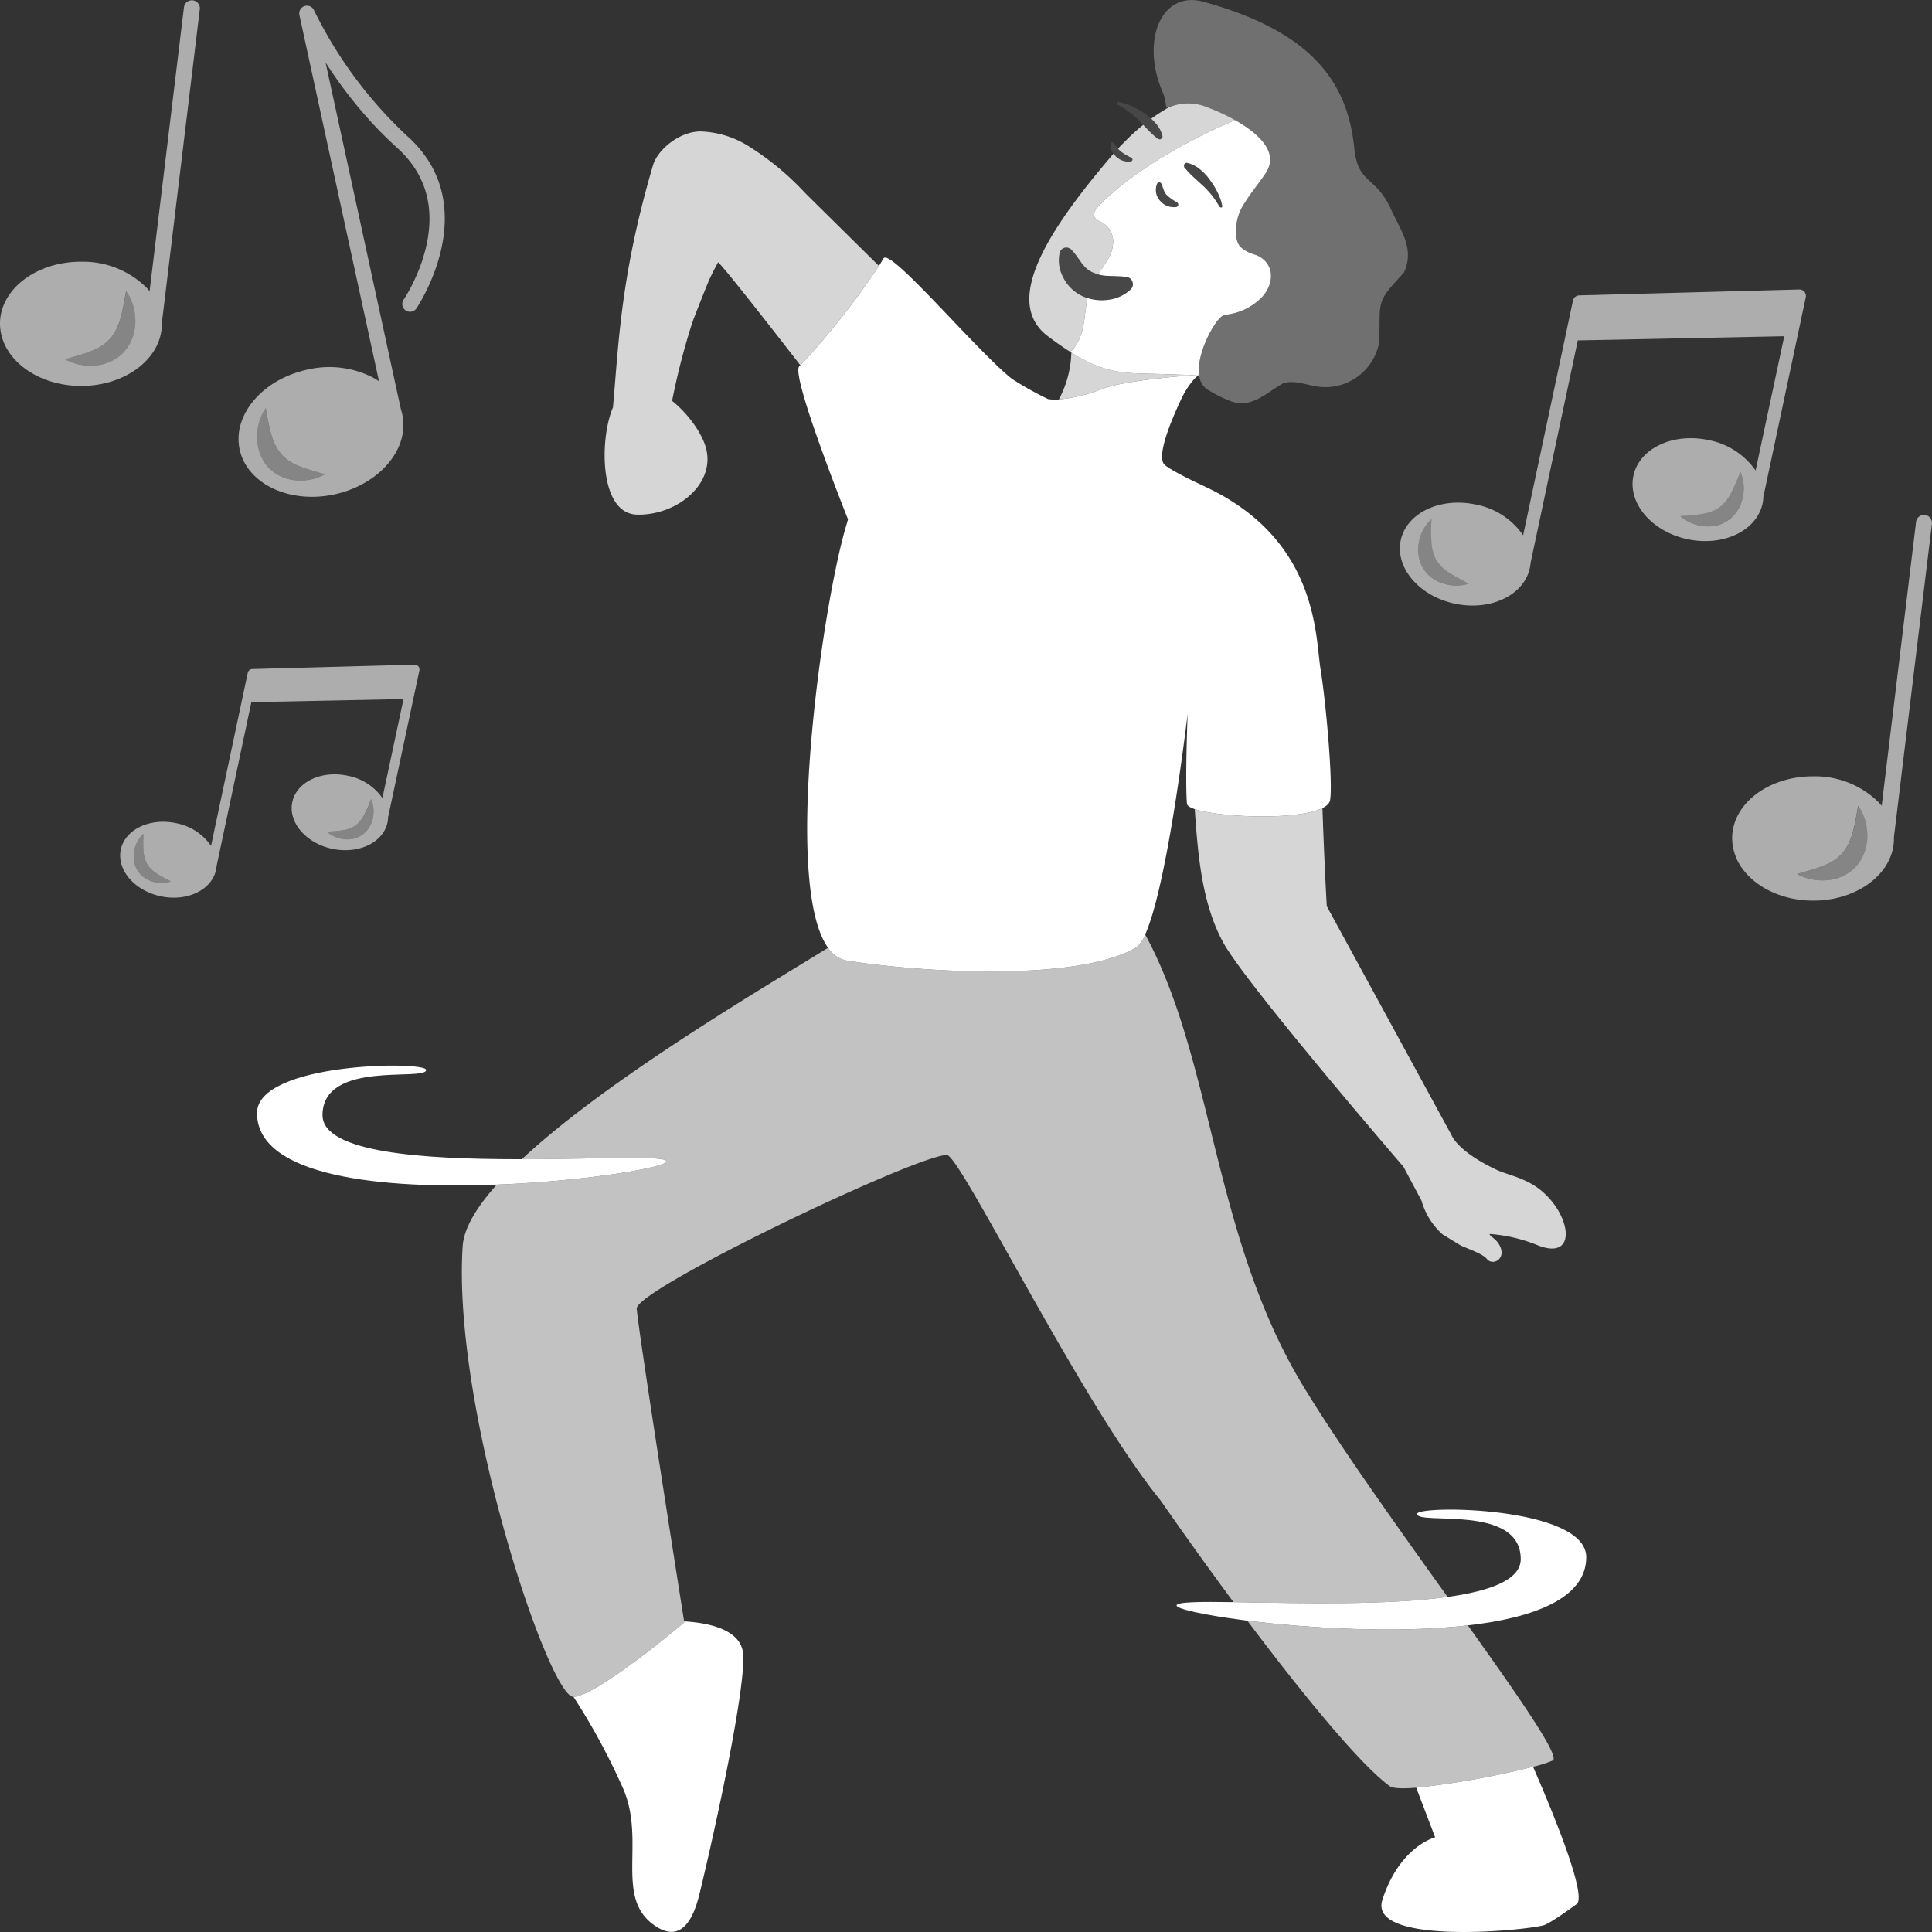
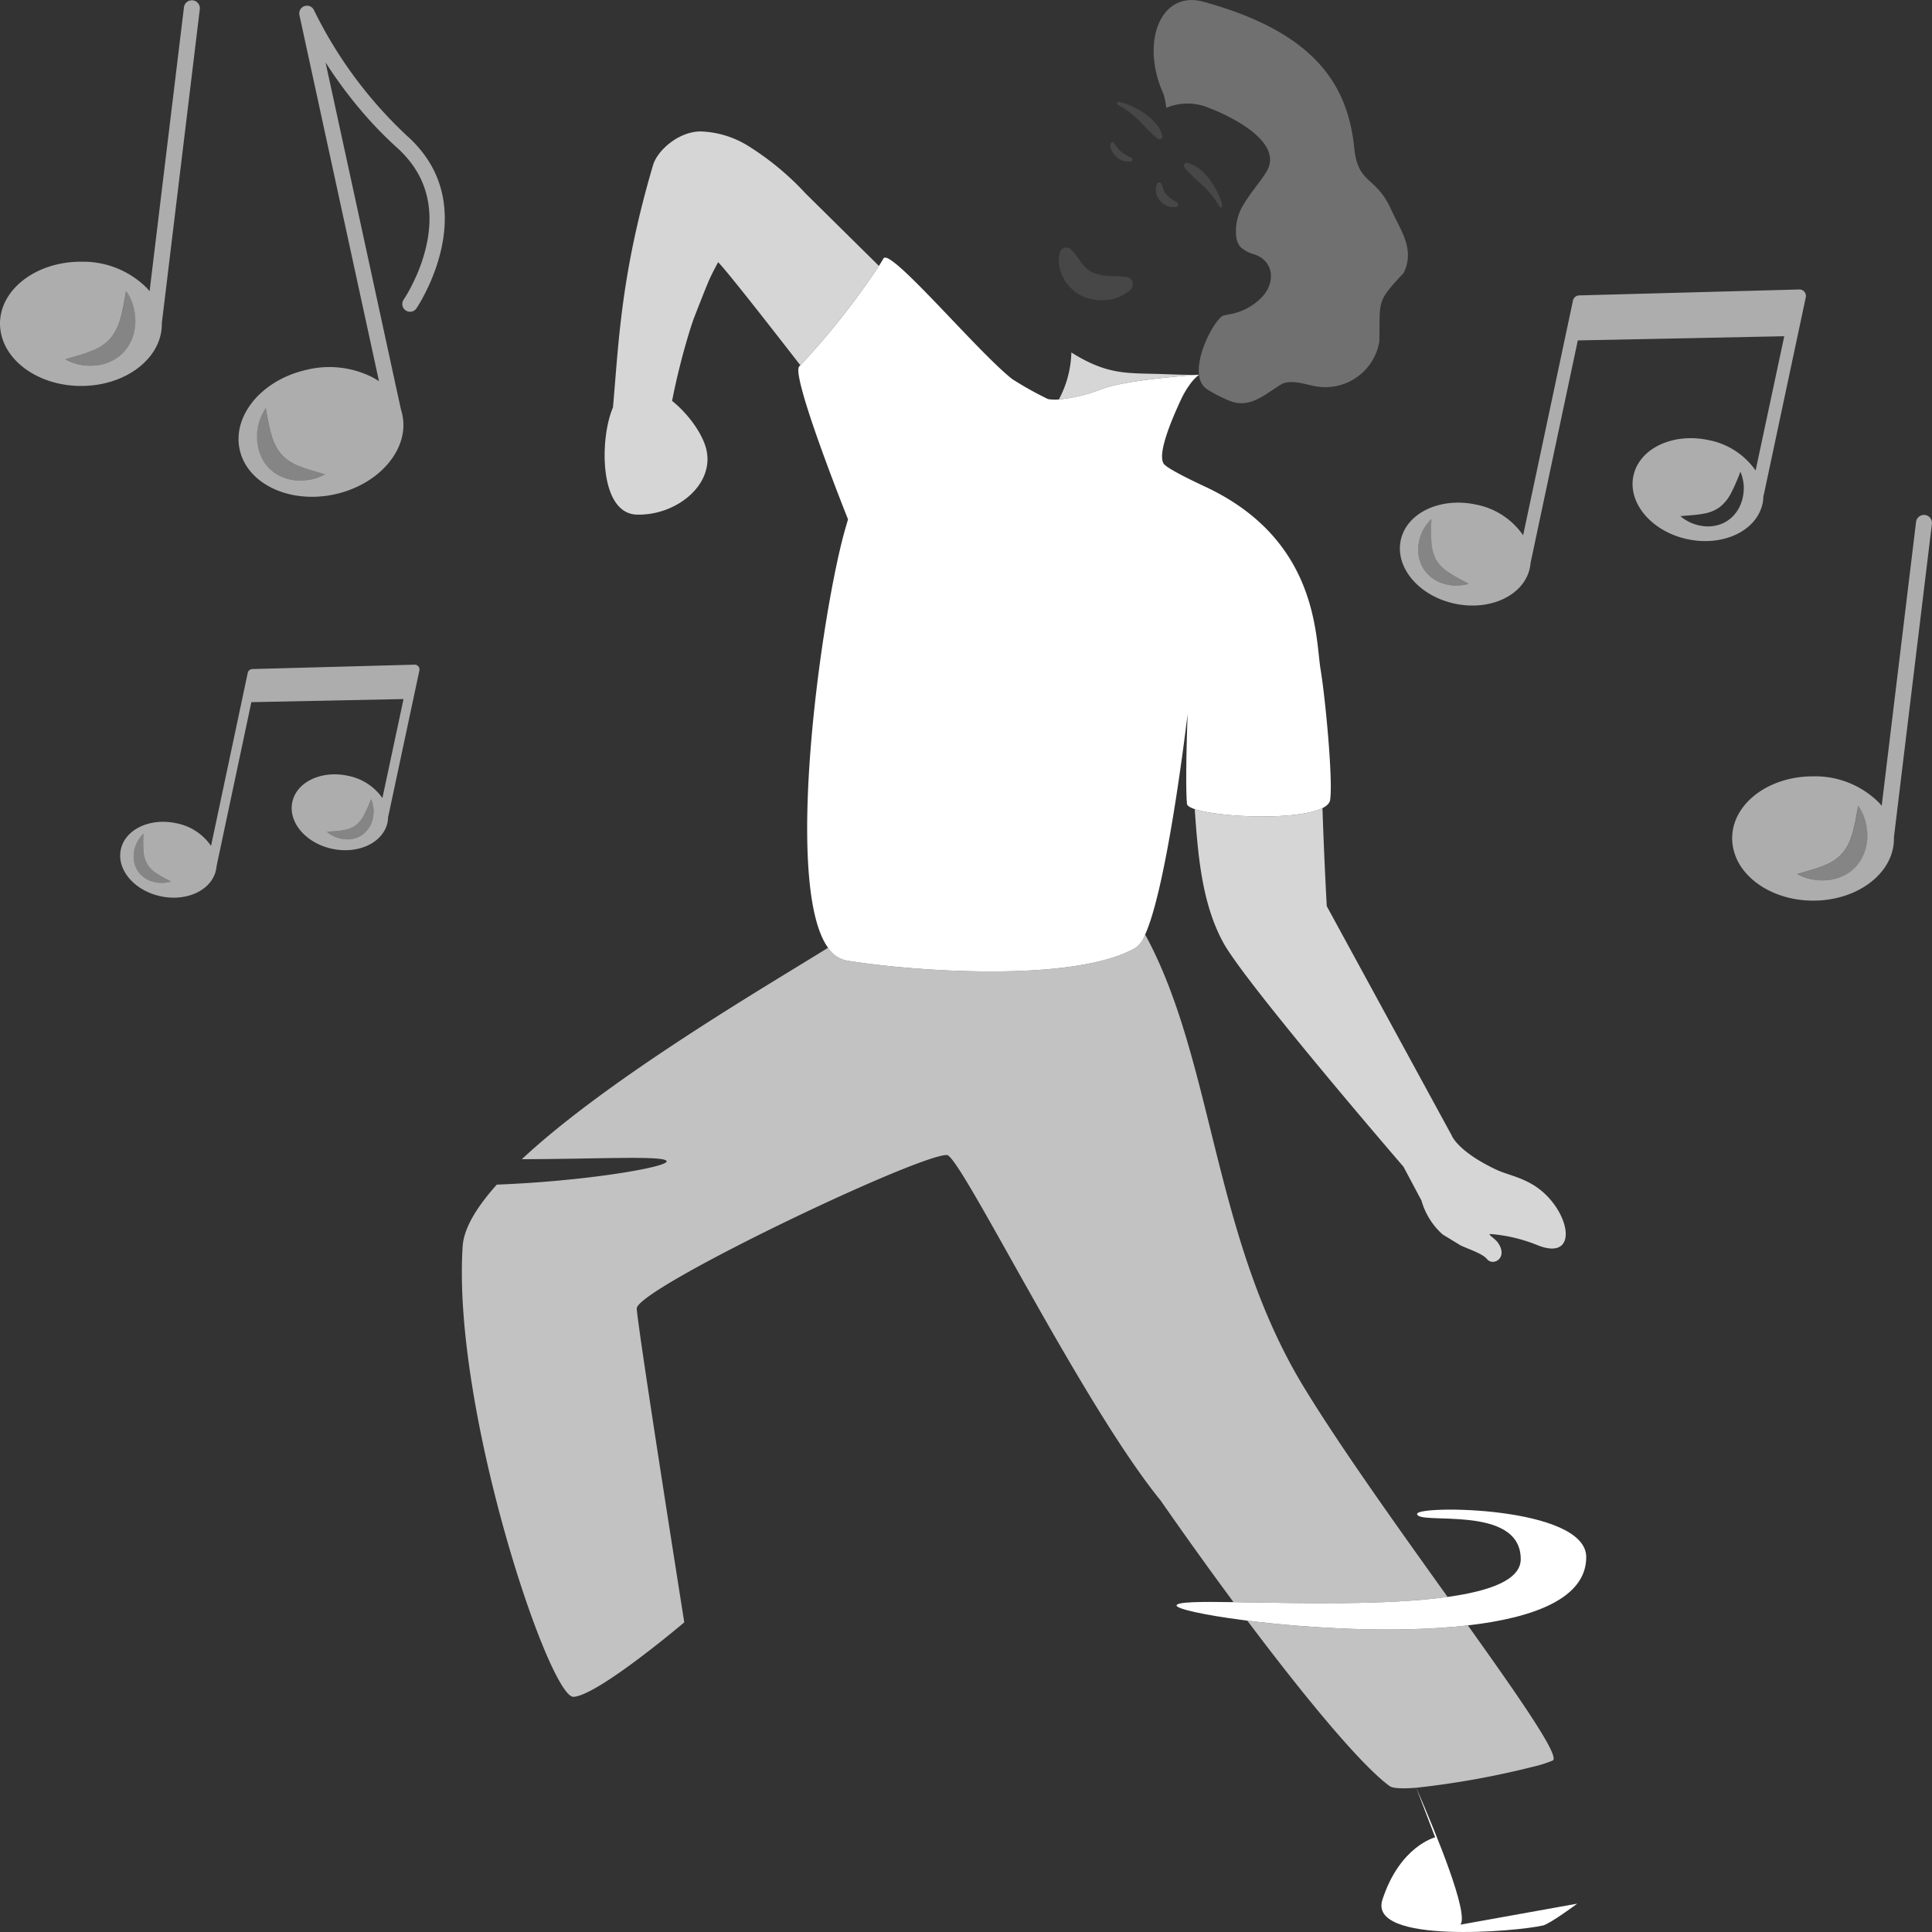
<svg xmlns="http://www.w3.org/2000/svg" viewBox="0 0 300 300">
  <rect x="0" y="0" width="300" height="300" fill="#333333" stroke="none" />
  <g fill="#fff">
    <path d="m 51.92 76.77 a 16.5 16.5 0 0 0 3.71 -1.27 15.3 15.3 0 0 0 1.68 -.94 c 3.82 -2.48 5.98 -6.38 5.16 -10.19 -.05 -.24 -.12 -.48 -.19 -.71 l -.13 -.58 -.73 -3.34 -4.87 -22.45 -.98 -4.52 -5.02 -23.08 a 68.86 68.86 0 0 0 7.23 9.41 c 1.2 1.3 2.49 2.59 3.87 3.83 a 17.04 17.04 0 0 1 1.78 1.86 c 3 3.64 3.94 8.11 2.78 13.35 a 25.68 25.68 0 0 1 -1.63 4.85 c -.3 .66 -.59 1.25 -.85 1.75 -.59 1.11 -1.04 1.77 -1.05 1.79 a 1.2 1.2 0 1 0 1.98 1.36 c .02 -.03 .44 -.65 1.01 -1.71 .26 -.48 .55 -1.06 .86 -1.71 1.77 -3.83 3.83 -10.3 1.48 -16.55 a 15.99 15.99 0 0 0 -1.72 -3.32 18.45 18.45 0 0 0 -3.04 -3.46 66.82 66.82 0 0 1 -14.48 -19.53 1.2 1.2 0 0 0 -2.27 .75 l .13 .61 5.3 24.38 1.12 5.16 5.09 23.42 .71 3.27 a 11.2 11.2 0 0 0 -.99 -.6 14.84 14.84 0 0 0 -10.1 -1.21 16.94 16.94 0 0 0 -1.64 .44 16.05 16.05 0 0 0 -1.83 .71 c -4.99 2.3 -8.02 6.84 -7.08 11.24 1.15 5.36 7.74 8.48 14.71 6.99 z m -10.65 -13.41 a 37.26 37.26 0 0 0 .85 4.09 7.93 7.93 0 0 0 1.54 3.06 7.03 7.03 0 0 0 2.81 1.87 c 1.17 .49 2.52 .82 3.99 1.28 a 8 8 0 0 1 -4.47 .93 6.85 6.85 0 0 1 -2.4 -.62 7.35 7.35 0 0 1 -1.13 -.66 c -.17 -.14 -.34 -.29 -.51 -.43 s -.31 -.32 -.46 -.48 a 6.54 6.54 0 0 1 -1.26 -2.27 7.47 7.47 0 0 1 -.34 -2.42 7.72 7.72 0 0 1 1.38 -4.35 z" opacity=".6" />
    <path d="m 41.48 72.4 c .15 .16 .3 .33 .46 .48 s .33 .29 .51 .43 a 7.35 7.35 0 0 0 1.13 .66 6.85 6.85 0 0 0 2.4 .62 8 8 0 0 0 4.47 -.93 c -1.46 -.47 -2.82 -.79 -3.99 -1.28 a 7.03 7.03 0 0 1 -2.81 -1.87 7.93 7.93 0 0 1 -1.54 -3.06 37.26 37.26 0 0 1 -.85 -4.09 7.72 7.72 0 0 0 -1.4 4.35 7.47 7.47 0 0 0 .34 2.42 6.55 6.55 0 0 0 1.28 2.27 z" opacity=".4" />
    <path d="m .66 53.34 c 1.67 3.81 6.34 6.56 11.85 6.59 6.94 .04 12.59 -4.24 12.62 -9.57 v -.21 l .67 -5.51 .39 -3.24 4.84 -40.01 a 1.24 1.24 0 0 0 -2.46 -.3 l -5.23 43.2 -.11 .93 c -.13 -.16 -.26 -.31 -.4 -.47 a 14 14 0 0 0 -10.2 -4.11 c -6.95 -.04 -12.6 4.25 -12.63 9.57 a 7.39 7.39 0 0 0 .07 1.03 7.73 7.73 0 0 0 .59 2.1 z m 13.58 1.14 a 7.23 7.23 0 0 0 2.89 -1.92 7.35 7.35 0 0 0 1.3 -2.3 c .1 -.27 .2 -.56 .28 -.86 .17 -.59 .31 -1.21 .44 -1.86 .15 -.75 .28 -1.53 .43 -2.36 a 7.23 7.23 0 0 1 .83 1.5 8.17 8.17 0 0 1 .53 2.02 9.26 9.26 0 0 1 .08 .97 7.68 7.68 0 0 1 -.35 2.5 6.78 6.78 0 0 1 -1.3 2.34 c -.16 .17 -.31 .34 -.48 .49 s -.34 .3 -.52 .44 a 7.46 7.46 0 0 1 -1.16 .68 7.07 7.07 0 0 1 -2.47 .64 8.26 8.26 0 0 1 -4.61 -.96 c 1.51 -.48 2.91 -.81 4.11 -1.32 z" opacity=".6" />
    <path d="m 14.75 56.76 a 7.07 7.07 0 0 0 2.47 -.64 7.46 7.46 0 0 0 1.16 -.68 c .18 -.14 .35 -.29 .52 -.44 s .32 -.33 .48 -.49 a 6.78 6.78 0 0 0 1.3 -2.34 7.68 7.68 0 0 0 .35 -2.5 9.26 9.26 0 0 0 -.08 -.97 8.17 8.17 0 0 0 -.53 -2.02 7.23 7.23 0 0 0 -.83 -1.5 c -.14 .83 -.28 1.61 -.43 2.36 -.13 .65 -.27 1.27 -.44 1.86 -.09 .3 -.18 .58 -.28 .86 a 7.35 7.35 0 0 1 -1.3 2.3 7.23 7.23 0 0 1 -2.89 1.92 c -1.21 .51 -2.6 .84 -4.11 1.32 a 8.25 8.25 0 0 0 4.61 .96 z" opacity=".4" />
    <path d="m 280.19 45.31 a 1.01 1.01 0 0 0 -.8 -.36 l -34.18 .92 a 1.01 1.01 0 0 0 -.96 .8 l -7.74 36.45 a 11.5 11.5 0 0 0 -7.32 -4.77 c -5.54 -1.19 -10.77 1.28 -11.68 5.53 s 2.83 8.66 8.36 9.85 10.77 -1.28 11.68 -5.53 a 6.1 6.1 0 0 0 .12 -.81 l 7.33 -34.53 32.06 -.65 -4.45 20.85 a 11.53 11.53 0 0 0 -7.29 -4.72 c -5.54 -1.19 -10.77 1.28 -11.68 5.53 s 2.83 8.66 8.37 9.85 10.77 -1.28 11.68 -5.53 a 6.1 6.1 0 0 0 .13 -1.21 .98 .98 0 0 0 .06 -.14 l 6.52 -30.67 a 1.01 1.01 0 0 0 -.21 -.86 z m -55.97 45.34 a 5.75 5.75 0 0 1 -1.87 -.92 6.11 6.11 0 0 1 -.81 -.74 c -.12 -.14 -.23 -.29 -.34 -.44 s -.2 -.31 -.3 -.47 a 5.5 5.5 0 0 1 -.65 -2.08 6.26 6.26 0 0 1 .13 -2.06 6.49 6.49 0 0 1 1.9 -3.34 31.43 31.43 0 0 0 -.01 3.51 6.69 6.69 0 0 0 .74 2.79 5.9 5.9 0 0 0 1.99 2.01 c .88 .61 1.94 1.11 3.06 1.74 a 6.73 6.73 0 0 1 -3.84 0 z m 46.43 -13.58 a 6.25 6.25 0 0 1 -.7 1.94 5.51 5.51 0 0 1 -1.43 1.65 c -.15 .11 -.3 .22 -.46 .31 s -.33 .18 -.49 .27 a 6.16 6.16 0 0 1 -1.04 .35 5.82 5.82 0 0 1 -2.08 .1 6.73 6.73 0 0 1 -3.52 -1.54 c 1.29 -.13 2.45 -.17 3.5 -.37 a 5.91 5.91 0 0 0 2.63 -1.05 6.7 6.7 0 0 0 1.79 -2.26 31.7 31.7 0 0 0 1.4 -3.22 6.49 6.49 0 0 1 .4 3.81 z" opacity=".6" />
    <path d="m 222.29 80.59 a 31.43 31.43 0 0 0 -.01 3.51 6.69 6.69 0 0 0 .74 2.79 5.91 5.91 0 0 0 1.98 2.02 c .88 .61 1.94 1.11 3.06 1.74 a 6.74 6.74 0 0 1 -3.84 0 5.76 5.76 0 0 1 -1.87 -.92 6.11 6.11 0 0 1 -.81 -.74 c -.12 -.14 -.23 -.29 -.34 -.44 s -.2 -.31 -.3 -.47 a 5.5 5.5 0 0 1 -.65 -2.08 6.26 6.26 0 0 1 .13 -2.06 6.49 6.49 0 0 1 1.91 -3.35 z" opacity=".4" />
-     <path d="m 270.25 73.24 a 6.49 6.49 0 0 1 .4 3.82 6.25 6.25 0 0 1 -.7 1.94 5.52 5.52 0 0 1 -1.43 1.65 c -.15 .11 -.3 .22 -.46 .31 s -.33 .18 -.49 .27 a 6.16 6.16 0 0 1 -1.04 .35 5.82 5.82 0 0 1 -2.08 .1 6.73 6.73 0 0 1 -3.52 -1.54 c 1.29 -.13 2.45 -.17 3.5 -.37 a 5.91 5.91 0 0 0 2.63 -1.05 6.7 6.7 0 0 0 1.79 -2.26 31.97 31.97 0 0 0 1.4 -3.22 z" opacity=".4" />
    <path d="m 64.97 103.48 a .75 .75 0 0 0 -.59 -.27 l -25.2 .68 a .75 .75 0 0 0 -.71 .59 l -5.7 26.87 a 8.48 8.48 0 0 0 -5.4 -3.52 c -4.08 -.88 -7.94 .95 -8.61 4.08 s 2.09 6.38 6.17 7.26 7.94 -.95 8.61 -4.08 a 4.59 4.59 0 0 0 .09 -.6 l 5.4 -25.46 23.63 -.48 -3.28 15.37 a 8.5 8.5 0 0 0 -5.38 -3.46 c -4.08 -.88 -7.94 .95 -8.61 4.08 s 2.09 6.38 6.17 7.26 7.94 -.95 8.61 -4.08 a 4.4 4.4 0 0 0 .09 -.89 .74 .74 0 0 0 .04 -.1 l 4.82 -22.61 a .74 .74 0 0 0 -.15 -.64 z m -41.26 33.42 a 4.25 4.25 0 0 1 -1.38 -.68 4.55 4.55 0 0 1 -.6 -.54 c -.09 -.11 -.17 -.22 -.25 -.33 s -.15 -.23 -.22 -.35 a 4.06 4.06 0 0 1 -.48 -1.54 4.6 4.6 0 0 1 .1 -1.52 4.79 4.79 0 0 1 1.4 -2.46 23.07 23.07 0 0 0 -.01 2.59 4.92 4.92 0 0 0 .55 2.05 4.35 4.35 0 0 0 1.46 1.49 c .65 .45 1.43 .82 2.26 1.28 a 4.97 4.97 0 0 1 -2.83 .01 z m 34.23 -10.01 a 4.61 4.61 0 0 1 -.52 1.43 4.07 4.07 0 0 1 -1.05 1.22 c -.11 .08 -.22 .16 -.34 .23 s -.24 .13 -.36 .2 a 4.5 4.5 0 0 1 -.77 .26 4.27 4.27 0 0 1 -1.53 .07 4.96 4.96 0 0 1 -2.6 -1.13 c .95 -.1 1.81 -.12 2.58 -.27 a 4.33 4.33 0 0 0 1.94 -.78 4.93 4.93 0 0 0 1.31 -1.67 23.34 23.34 0 0 0 1.03 -2.38 4.78 4.78 0 0 1 .3 2.81 z" opacity=".6" />
    <path d="m 22.28 129.49 a 23.07 23.07 0 0 0 -.01 2.59 4.92 4.92 0 0 0 .55 2.05 4.35 4.35 0 0 0 1.46 1.49 c .65 .45 1.43 .82 2.26 1.28 a 4.97 4.97 0 0 1 -2.83 0 4.25 4.25 0 0 1 -1.38 -.68 4.55 4.55 0 0 1 -.6 -.54 c -.09 -.11 -.17 -.22 -.25 -.33 s -.15 -.23 -.22 -.35 a 4.08 4.08 0 0 1 -.48 -1.54 4.6 4.6 0 0 1 .1 -1.52 4.79 4.79 0 0 1 1.4 -2.45 z" opacity=".4" />
    <path d="m 57.64 124.07 a 4.78 4.78 0 0 1 .3 2.82 4.61 4.61 0 0 1 -.52 1.43 4.07 4.07 0 0 1 -1.05 1.22 c -.11 .08 -.22 .16 -.34 .23 s -.24 .13 -.36 .2 a 4.5 4.5 0 0 1 -.77 .26 4.27 4.27 0 0 1 -1.53 .07 4.95 4.95 0 0 1 -2.6 -1.13 c .95 -.1 1.81 -.12 2.58 -.27 a 4.33 4.33 0 0 0 1.94 -.78 4.93 4.93 0 0 0 1.32 -1.66 23.39 23.39 0 0 0 1.03 -2.39 z" opacity=".4" />
-     <path d="m 108.67 293.87 c -.54 2.25 -2.08 8.09 -6.54 5.43 -7.01 -4.2 -1.75 -13.13 -5.34 -21.5 a 102.12 102.12 0 0 0 -7.74 -14.32 h .01 c 3.81 -.21 17.19 -11.56 17.19 -11.56 s -.01 -.05 -.02 -.16 c 3.93 .24 8.88 1.3 9.17 5.1 .38 5.18 -4.03 25.86 -6.73 37.01 z" />
-     <path d="m 244.91 295.6 s -4.2 3.12 -5.29 3.38 c -3.88 .94 -27.23 2.98 -24.96 -3.99 2.71 -8.34 8.19 -9.69 8.19 -9.69 l -2.94 -7.7 a 133.29 133.29 0 0 0 18.14 -3.26 c 3.25 7.47 8.2 19.59 6.86 21.26 z" />
+     <path d="m 244.91 295.6 s -4.2 3.12 -5.29 3.38 c -3.88 .94 -27.23 2.98 -24.96 -3.99 2.71 -8.34 8.19 -9.69 8.19 -9.69 l -2.94 -7.7 c 3.25 7.47 8.2 19.59 6.86 21.26 z" />
    <path d="m 224.78 247.97 c -9.47 1.32 -22.86 .97 -31.97 .83 -.43 -.01 -.85 -.01 -1.27 -.02 -3.75 -5.06 -7.59 -10.42 -11.31 -15.77 -12.36 -15.17 -31.1 -53.64 -33.2 -53.66 -4.67 -.03 -48.42 20.88 -48.16 23.87 .4 4.57 6.9 45.65 7.36 48.54 .01 .11 .02 .16 .02 .16 s -13.38 11.35 -17.19 11.56 h -.01 c -3.78 .14 -18.85 -44.67 -17.21 -69.95 .18 -2.8 2.16 -6.07 5.3 -9.58 1.78 -.07 3.53 -.17 5.24 -.28 11.7 -.8 21.21 -2.55 21.14 -3.34 -.09 -.95 -10.72 -.35 -22.49 -.33 13.54 -12.65 38.23 -27.02 47.55 -32.83 a 4.46 4.46 0 0 0 2.9 1.99 c 10.42 1.69 35.46 3.48 44.92 -2.02 a 4.54 4.54 0 0 0 1.42 -2.03 c 10.67 19.63 10.45 46.91 24.59 70.2 5.62 9.25 14.51 21.67 22.37 32.66 z" opacity=".7" />
    <path d="m 241.11 273.37 a 18.86 18.86 0 0 1 -3.06 .97 133.29 133.29 0 0 1 -18.14 3.26 c -2.08 .16 -3.62 .12 -4.12 -.25 -4.33 -3.16 -12.81 -13.32 -22.11 -25.7 9.41 1.17 23.17 2.02 34.25 .74 8.12 11.39 14.34 20.34 13.18 20.98 z" opacity=".7" />
    <path d="m 238.91 193.42 a 24.44 24.44 0 0 0 -7.58 -1.81 c -.15 .25 .85 .68 1.38 1.52 1.42 2.26 -.87 3.53 -1.82 2.37 -.65 -.78 -2.32 -1.34 -4.03 -2.08 l -2.84 -1.73 a 11.02 11.02 0 0 1 -3.29 -5.26 l -2.8 -5.26 s -24.49 -28.4 -27.99 -34.82 c -3.32 -6.08 -3.93 -13.6 -4.42 -20.71 3.87 1.3 15.96 1.78 19.83 -.16 .28 8.4 .67 15.23 .67 15.23 l 19.39 35.58 s .87 2.47 6.92 5.33 c 1.42 .68 3.31 1.02 5.33 2.13 5.94 3.24 8.01 12.23 1.25 9.67 z" opacity=".8" />
    <path d="m 204.59 60.03 c -1.8 -.27 -3.68 -1.07 -5.35 -.5 -2.45 1.33 -4.76 3.88 -7.98 2.83 a 20.85 20.85 0 0 1 -3.89 -1.96 c -3.4 -2.43 1.19 -11.07 2.67 -11.42 .25 -.06 .51 -.11 .76 -.16 a 9.12 9.12 0 0 0 5.17 -2.7 c 2.03 -2.18 1.95 -5.44 -1.09 -6.59 a 5.24 5.24 0 0 1 -2.3 -1.22 2.98 2.98 0 0 1 -.59 -1.33 7.86 7.86 0 0 1 1.3 -5.52 c 1 -1.66 2.31 -3.11 3.34 -4.75 2.91 -4.68 -5.82 -8.8 -8.95 -9.97 a 8.47 8.47 0 0 0 -6.58 .01 10.77 10.77 0 0 0 -.44 -2.17 c -3.59 -7.88 -.55 -16.18 6.25 -14.3 16.54 4.57 22.32 12.24 23.38 22.7 .58 5.75 3.36 4.24 5.76 9.63 1.5 3.27 3.67 6.07 1.93 9.75 -4.38 4.7 -3.64 4.22 -3.8 10.7 a 8.5 8.5 0 0 1 -9.59 6.97 z" opacity=".3" />
-     <path d="m 194.89 39.54 a 5.37 5.37 0 0 1 -2.31 -1.23 2.83 2.83 0 0 1 -.58 -1.34 7.75 7.75 0 0 1 1.3 -5.51 c 1.01 -1.66 2.31 -3.12 3.34 -4.75 1.98 -3.21 -1.46 -6.14 -4.84 -8.05 -7.15 2.96 -15.99 7.95 -21.01 13.13 -.38 .39 -1.09 1.12 -.9 1.73 .24 .79 1.25 .88 1.83 1.44 a 3.61 3.61 0 0 1 1.13 2.35 5.48 5.48 0 0 1 -.99 3.24 l -1.35 2.05 a 5.72 5.72 0 0 0 1.38 .23 c .82 .05 1.79 .03 2.75 .14 l .25 .02 a 1.16 1.16 0 0 1 1.02 1.27 1.17 1.17 0 0 1 -.37 .72 6.17 6.17 0 0 1 -3.41 1.57 7.44 7.44 0 0 1 -3.28 -.27 c -.05 .26 -.1 .53 -.14 .8 -.34 2.23 -.37 4.57 -1.58 6.43 a 4.85 4.85 0 0 1 -.95 1.12 c 5.74 3.63 8.68 3.29 14.1 3.45 1.98 .06 3.91 .17 5.91 .12 -.45 -3.47 2.68 -8.95 3.84 -9.23 .26 -.06 .51 -.11 .77 -.16 a 9.14 9.14 0 0 0 5.17 -2.69 c 2.03 -2.19 1.96 -5.45 -1.08 -6.58 z m -12 -7.56 a .39 .39 0 0 1 -.25 .17 2.82 2.82 0 0 1 -2.51 -.98 2.5 2.5 0 0 1 -.45 -2.66 .37 .37 0 0 1 .5 -.15 .44 .44 0 0 1 .16 .17 l .02 .04 c .17 .37 .22 .69 .36 .97 a 1.73 1.73 0 0 0 .45 .73 6.76 6.76 0 0 0 1.55 1.12 l .07 .05 a .38 .38 0 0 1 .11 .52 z m 6.87 .15 a .2 .2 0 0 1 -.15 .1 c -.05 .01 -.09 -.04 -.14 -.07 -.03 -.02 -.08 -.01 -.1 -.05 h -.01 a 12.78 12.78 0 0 0 -1.14 -1.72 14.19 14.19 0 0 0 -1.38 -1.51 l -1.5 -1.37 c -.16 -.15 -.32 -.31 -.48 -.46 -.23 -.23 -.46 -.48 -.68 -.74 a 3.56 3.56 0 0 1 -.26 -.29 l -.01 -.01 c -.04 -.06 -.03 -.12 -.05 -.19 a .75 .75 0 0 1 -.04 -.14 c .01 -.05 .05 -.08 .07 -.12 .03 -.06 .04 -.13 .11 -.18 a .43 .43 0 0 1 .36 -.08 4.63 4.63 0 0 1 2.01 1.02 7.89 7.89 0 0 1 1.52 1.64 11.91 11.91 0 0 1 1.61 2.92 7.93 7.93 0 0 1 .29 1.08 .2 .2 0 0 1 -.03 .17 z" />
-     <path d="m 171.72 34.96 a 3.62 3.62 0 0 1 1.13 2.34 5.55 5.55 0 0 1 -.99 3.25 l -1.34 2.05 h -.01 c -.16 -.05 -.31 -.1 -.46 -.16 -.09 -.04 -.2 -.06 -.28 -.1 a 3.8 3.8 0 0 1 -1.6 -1.25 c -.28 -.25 -.44 -.67 -.76 -1 a 8.23 8.23 0 0 0 -.93 -1.19 l -.12 -.13 a 1.1 1.1 0 0 0 -.56 -.31 1.06 1.06 0 0 0 -1.26 .82 v .01 a 5.46 5.46 0 0 0 .52 3.71 6 6 0 0 0 1.22 1.72 6.17 6.17 0 0 0 2.57 1.56 h .01 c -.06 .26 -.11 .53 -.15 .8 -.34 2.23 -.37 4.56 -1.58 6.44 a 5.6 5.6 0 0 1 -.95 1.11 c -1.06 -.67 -2.19 -1.46 -3.47 -2.42 -6.99 -5.29 -.3 -16.08 10.04 -28.17 .05 -.06 .1 -.12 .16 -.18 v .01 a 3.26 3.26 0 0 0 .5 .55 2.79 2.79 0 0 0 2.19 .65 .35 .35 0 0 0 .21 -.15 .31 .31 0 0 0 -.12 -.42 l -.05 -.03 a 9.05 9.05 0 0 1 -1.54 -.9 1.86 1.86 0 0 1 -.45 -.44 c -.01 -.02 -.03 -.03 -.04 -.05 .12 -.14 .24 -.27 .36 -.4 l 1.52 -1.52 c .68 -.64 1.35 -1.23 2.03 -1.77 l .74 .78 c .16 .16 .32 .32 .48 .47 a 9.91 9.91 0 0 0 .75 .67 c .1 .08 .19 .17 .3 .25 l .01 .01 a .4 .4 0 0 0 .19 .04 .75 .75 0 0 0 .14 .04 c .05 -.01 .07 -.05 .11 -.07 a .37 .37 0 0 0 .18 -.11 .45 .45 0 0 0 .08 -.37 4.55 4.55 0 0 0 -1.07 -1.98 8.56 8.56 0 0 0 -.67 -.69 27.17 27.17 0 0 1 2.88 -1.84 7.96 7.96 0 0 1 6.04 .15 28.93 28.93 0 0 1 4.12 1.92 c -7.14 2.96 -15.99 7.96 -21.02 13.13 -.37 .39 -1.08 1.12 -.89 1.73 .24 .79 1.25 .88 1.83 1.44 z" opacity=".8" />
    <path d="m 186.18 58.19 s -11.14 .71 -15.06 2.21 a 24.46 24.46 0 0 1 -6.7 1.63 16.37 16.37 0 0 0 1.94 -7.3 c 5.62 3.52 8.55 3.18 13.92 3.35 1.97 .06 3.91 .16 5.9 .11 z" opacity=".8" />
    <path d="m 136.48 41.29 a 118.3 118.3 0 0 1 -12.2 15.43 c -4.98 -6.42 -11.77 -15.1 -12.77 -16 q -.66 1.2 -1.26 2.46 c -.54 1.16 -2.59 6.46 -2.59 6.46 l -.38 1.14 a 108.06 108.06 0 0 0 -2.92 11.47 1.4 1.4 0 0 0 .13 .1 c 2.56 2.1 4.72 5.22 5.22 7.57 1.17 5.49 -4.82 10.15 -10.8 9.99 -5.93 -.15 -5.8 -11.88 -3.73 -16.64 .9 -9.99 1.18 -20.49 6.22 -37.62 .69 -2.34 4.02 -5.24 7.4 -5.24 a 14.86 14.86 0 0 1 7.46 2.3 43.33 43.33 0 0 1 8.69 7.18 l .3 .31 z" opacity=".8" />
    <path d="m 206.54 124.22 c -.08 .5 -.5 .92 -1.19 1.26 -3.87 1.94 -15.96 1.46 -19.83 .16 -.74 -.25 -1.18 -.53 -1.21 -.83 -.27 -3.15 .03 -12.22 .11 -13.99 -.31 2.55 -3.25 26.86 -6.6 34.29 a 4.54 4.54 0 0 1 -1.42 2.03 c -9.46 5.5 -34.5 3.71 -44.92 2.02 a 4.46 4.46 0 0 1 -2.9 -1.99 c -7 -9.77 -1.02 -51.88 2.59 -64.76 .17 -.6 .35 -1.2 .51 -1.77 0 0 -8.95 -22.38 -7.57 -23.75 l .17 -.17 a 118.3 118.3 0 0 0 12.2 -15.43 c .25 -.39 .48 -.78 .71 -1.16 1.03 -1.74 14.59 14.49 19.97 18.72 a 52.7 52.7 0 0 0 5.58 3.12 7.16 7.16 0 0 0 1.68 .06 24.72 24.72 0 0 0 6.7 -1.63 c 3.93 -1.5 15.06 -2.21 15.06 -2.21 a 7.36 7.36 0 0 0 -1.15 1.15 14.14 14.14 0 0 0 -1.69 2.8 c -1.67 3.59 -3.57 8.34 -2.66 9.84 .52 .86 6.11 3.42 6.13 3.44 18.04 8.24 17.41 23.57 18.26 28.6 .73 4.4 1.94 17.12 1.47 20.2 z" />
    <path d="m 269.62 133.26 c 1.67 3.8 6.33 6.56 11.85 6.59 6.94 .04 12.59 -4.24 12.62 -9.57 0 -.07 0 -.14 -.01 -.21 l .67 -5.51 .39 -3.24 4.85 -40.02 a 1.24 1.24 0 0 0 -2.46 -.3 l -5.23 43.2 -.11 .93 c -.13 -.16 -.26 -.31 -.4 -.47 a 14 14 0 0 0 -10.2 -4.11 c -6.94 -.04 -12.59 4.24 -12.62 9.57 a 7.68 7.68 0 0 0 .66 3.13 z m 13.58 1.14 a 7.24 7.24 0 0 0 2.89 -1.92 7.35 7.35 0 0 0 1.3 -2.3 c .1 -.28 .2 -.56 .28 -.86 .17 -.59 .31 -1.21 .44 -1.86 .15 -.75 .28 -1.53 .43 -2.36 a 7.13 7.13 0 0 1 .83 1.5 8.17 8.17 0 0 1 .53 2.02 9.26 9.26 0 0 1 .08 .97 7.7 7.7 0 0 1 -.36 2.5 6.75 6.75 0 0 1 -1.3 2.34 c -.16 .17 -.31 .34 -.48 .49 s -.34 .3 -.52 .44 a 7.45 7.45 0 0 1 -1.16 .68 7.09 7.09 0 0 1 -2.47 .64 8.25 8.25 0 0 1 -4.61 -.96 c 1.52 -.48 2.92 -.81 4.12 -1.32 z" opacity=".6" />
    <path d="m 283.71 136.68 a 7.09 7.09 0 0 0 2.47 -.64 7.45 7.45 0 0 0 1.16 -.68 c .18 -.14 .35 -.29 .52 -.44 s .32 -.33 .48 -.49 a 6.75 6.75 0 0 0 1.3 -2.34 7.7 7.7 0 0 0 .36 -2.5 9.26 9.26 0 0 0 -.08 -.97 8.17 8.17 0 0 0 -.53 -2.02 7.18 7.18 0 0 0 -.83 -1.5 c -.14 .83 -.28 1.61 -.43 2.36 -.13 .65 -.27 1.27 -.44 1.86 -.09 .3 -.18 .58 -.28 .86 a 7.37 7.37 0 0 1 -1.3 2.3 7.24 7.24 0 0 1 -2.89 1.92 c -1.21 .51 -2.6 .84 -4.11 1.32 a 8.25 8.25 0 0 0 4.6 .96 z" opacity=".4" />
    <path d="m 246.31 241.79 c 0 6.36 -8.03 9.41 -18.38 10.6 -11.08 1.28 -24.84 .43 -34.25 -.74 -.18 -.02 -.36 -.05 -.54 -.07 -6.28 -.81 -10.5 -1.77 -10.44 -2.29 .05 -.56 3.6 -.59 8.84 -.51 .42 .01 .84 .01 1.27 .02 9.11 .14 22.5 .49 31.97 -.83 6.64 -.92 11.36 -2.66 11.36 -5.87 -.01 -8.64 -16.09 -5.2 -16.09 -7.02 0 -1.4 26.26 -1.21 26.26 6.71 z" />
-     <path d="m 103.52 180.33 c .07 .79 -9.44 2.54 -21.14 3.34 -1.71 .11 -3.46 .21 -5.24 .28 -17.49 .69 -37.23 -1.13 -37.23 -11.11 0 -7.91 26.26 -8.11 26.26 -6.7 0 1.82 -16.08 -1.62 -16.09 7.02 0 5.86 15.79 6.83 30.2 6.84 h .75 c 11.77 -.02 22.4 -.62 22.49 .33 z" />
    <path d="m 175.91 44.26 a 1.17 1.17 0 0 1 -.37 .72 6.17 6.17 0 0 1 -3.41 1.57 7.39 7.39 0 0 1 -3.27 -.27 h -.01 a 6.17 6.17 0 0 1 -2.57 -1.56 6 6 0 0 1 -1.22 -1.72 5.46 5.46 0 0 1 -.52 -3.71 1.06 1.06 0 0 1 1.25 -.83 h .01 a 1.1 1.1 0 0 1 .56 .31 l .12 .13 a 8.23 8.23 0 0 1 .93 1.19 c .32 .33 .48 .75 .76 1 a 3.8 3.8 0 0 0 1.6 1.25 c .08 .04 .19 .06 .28 .1 .15 .06 .3 .11 .46 .16 h .01 a 5.64 5.64 0 0 0 1.37 .23 c .82 .05 1.79 .03 2.75 .14 l .25 .02 a 1.16 1.16 0 0 1 1.02 1.27 z" opacity=".1" />
    <path d="m 189.76 32.13 a .2 .2 0 0 1 -.15 .1 c -.05 .01 -.09 -.04 -.14 -.07 -.03 -.02 -.08 -.01 -.1 -.05 h -.01 a 12.78 12.78 0 0 0 -1.14 -1.72 14.19 14.19 0 0 0 -1.38 -1.51 l -1.5 -1.37 c -.16 -.15 -.32 -.31 -.48 -.46 -.23 -.23 -.46 -.48 -.68 -.74 a 3.56 3.56 0 0 1 -.26 -.29 l -.01 -.01 c -.04 -.06 -.03 -.12 -.05 -.19 a .75 .75 0 0 1 -.04 -.14 c .01 -.05 .05 -.08 .07 -.12 .03 -.06 .04 -.13 .11 -.18 a .43 .43 0 0 1 .36 -.08 4.63 4.63 0 0 1 2.01 1.02 7.89 7.89 0 0 1 1.52 1.64 11.91 11.91 0 0 1 1.61 2.92 7.93 7.93 0 0 1 .29 1.08 .2 .2 0 0 1 -.03 .17 z" opacity=".1" />
    <path d="m 182.89 31.98 a .39 .39 0 0 1 -.25 .17 2.82 2.82 0 0 1 -2.51 -.98 2.5 2.5 0 0 1 -.45 -2.66 .37 .37 0 0 1 .5 -.15 .44 .44 0 0 1 .16 .17 l .02 .04 c .17 .37 .22 .69 .36 .97 a 1.73 1.73 0 0 0 .45 .73 6.76 6.76 0 0 0 1.55 1.12 l .07 .05 a .38 .38 0 0 1 .11 .52 z" opacity=".1" />
    <path d="m 180.42 21.47 a .37 .37 0 0 1 -.18 .11 c -.04 .02 -.06 .06 -.11 .07 a .75 .75 0 0 1 -.14 -.04 .4 .4 0 0 1 -.19 -.04 l -.01 -.01 c -.11 -.08 -.2 -.17 -.3 -.25 a 9.72 9.72 0 0 1 -.75 -.67 c -.16 -.15 -.32 -.31 -.48 -.47 l -.74 -.78 -.66 -.68 a 14.12 14.12 0 0 0 -1.54 -1.34 12.54 12.54 0 0 0 -1.75 -1.1 h -.01 c -.04 -.02 -.03 -.08 -.05 -.11 -.03 -.05 -.08 -.08 -.07 -.14 a .25 .25 0 0 1 .1 -.15 .24 .24 0 0 1 .17 -.04 9.52 9.52 0 0 1 1.08 .27 12.41 12.41 0 0 1 2.96 1.53 7.87 7.87 0 0 1 1.01 .8 8.56 8.56 0 0 1 .67 .69 4.55 4.55 0 0 1 1.07 1.98 .45 .45 0 0 1 -.08 .37 z" opacity=".1" />
    <path d="m 175.81 24.92 a .35 .35 0 0 1 -.21 .15 2.79 2.79 0 0 1 -2.19 -.65 3.26 3.26 0 0 1 -.5 -.55 v -.01 a 2.08 2.08 0 0 1 -.46 -1.52 .27 .27 0 0 1 .29 -.24 h .03 a .32 .32 0 0 1 .19 .1 l .02 .02 c .24 .32 .43 .61 .63 .86 .01 .02 .03 .03 .04 .05 a 1.86 1.86 0 0 0 .45 .44 9.05 9.05 0 0 0 1.54 .9 l .05 .03 a .31 .31 0 0 1 .12 .42 z" opacity=".1" />
  </g>
</svg>